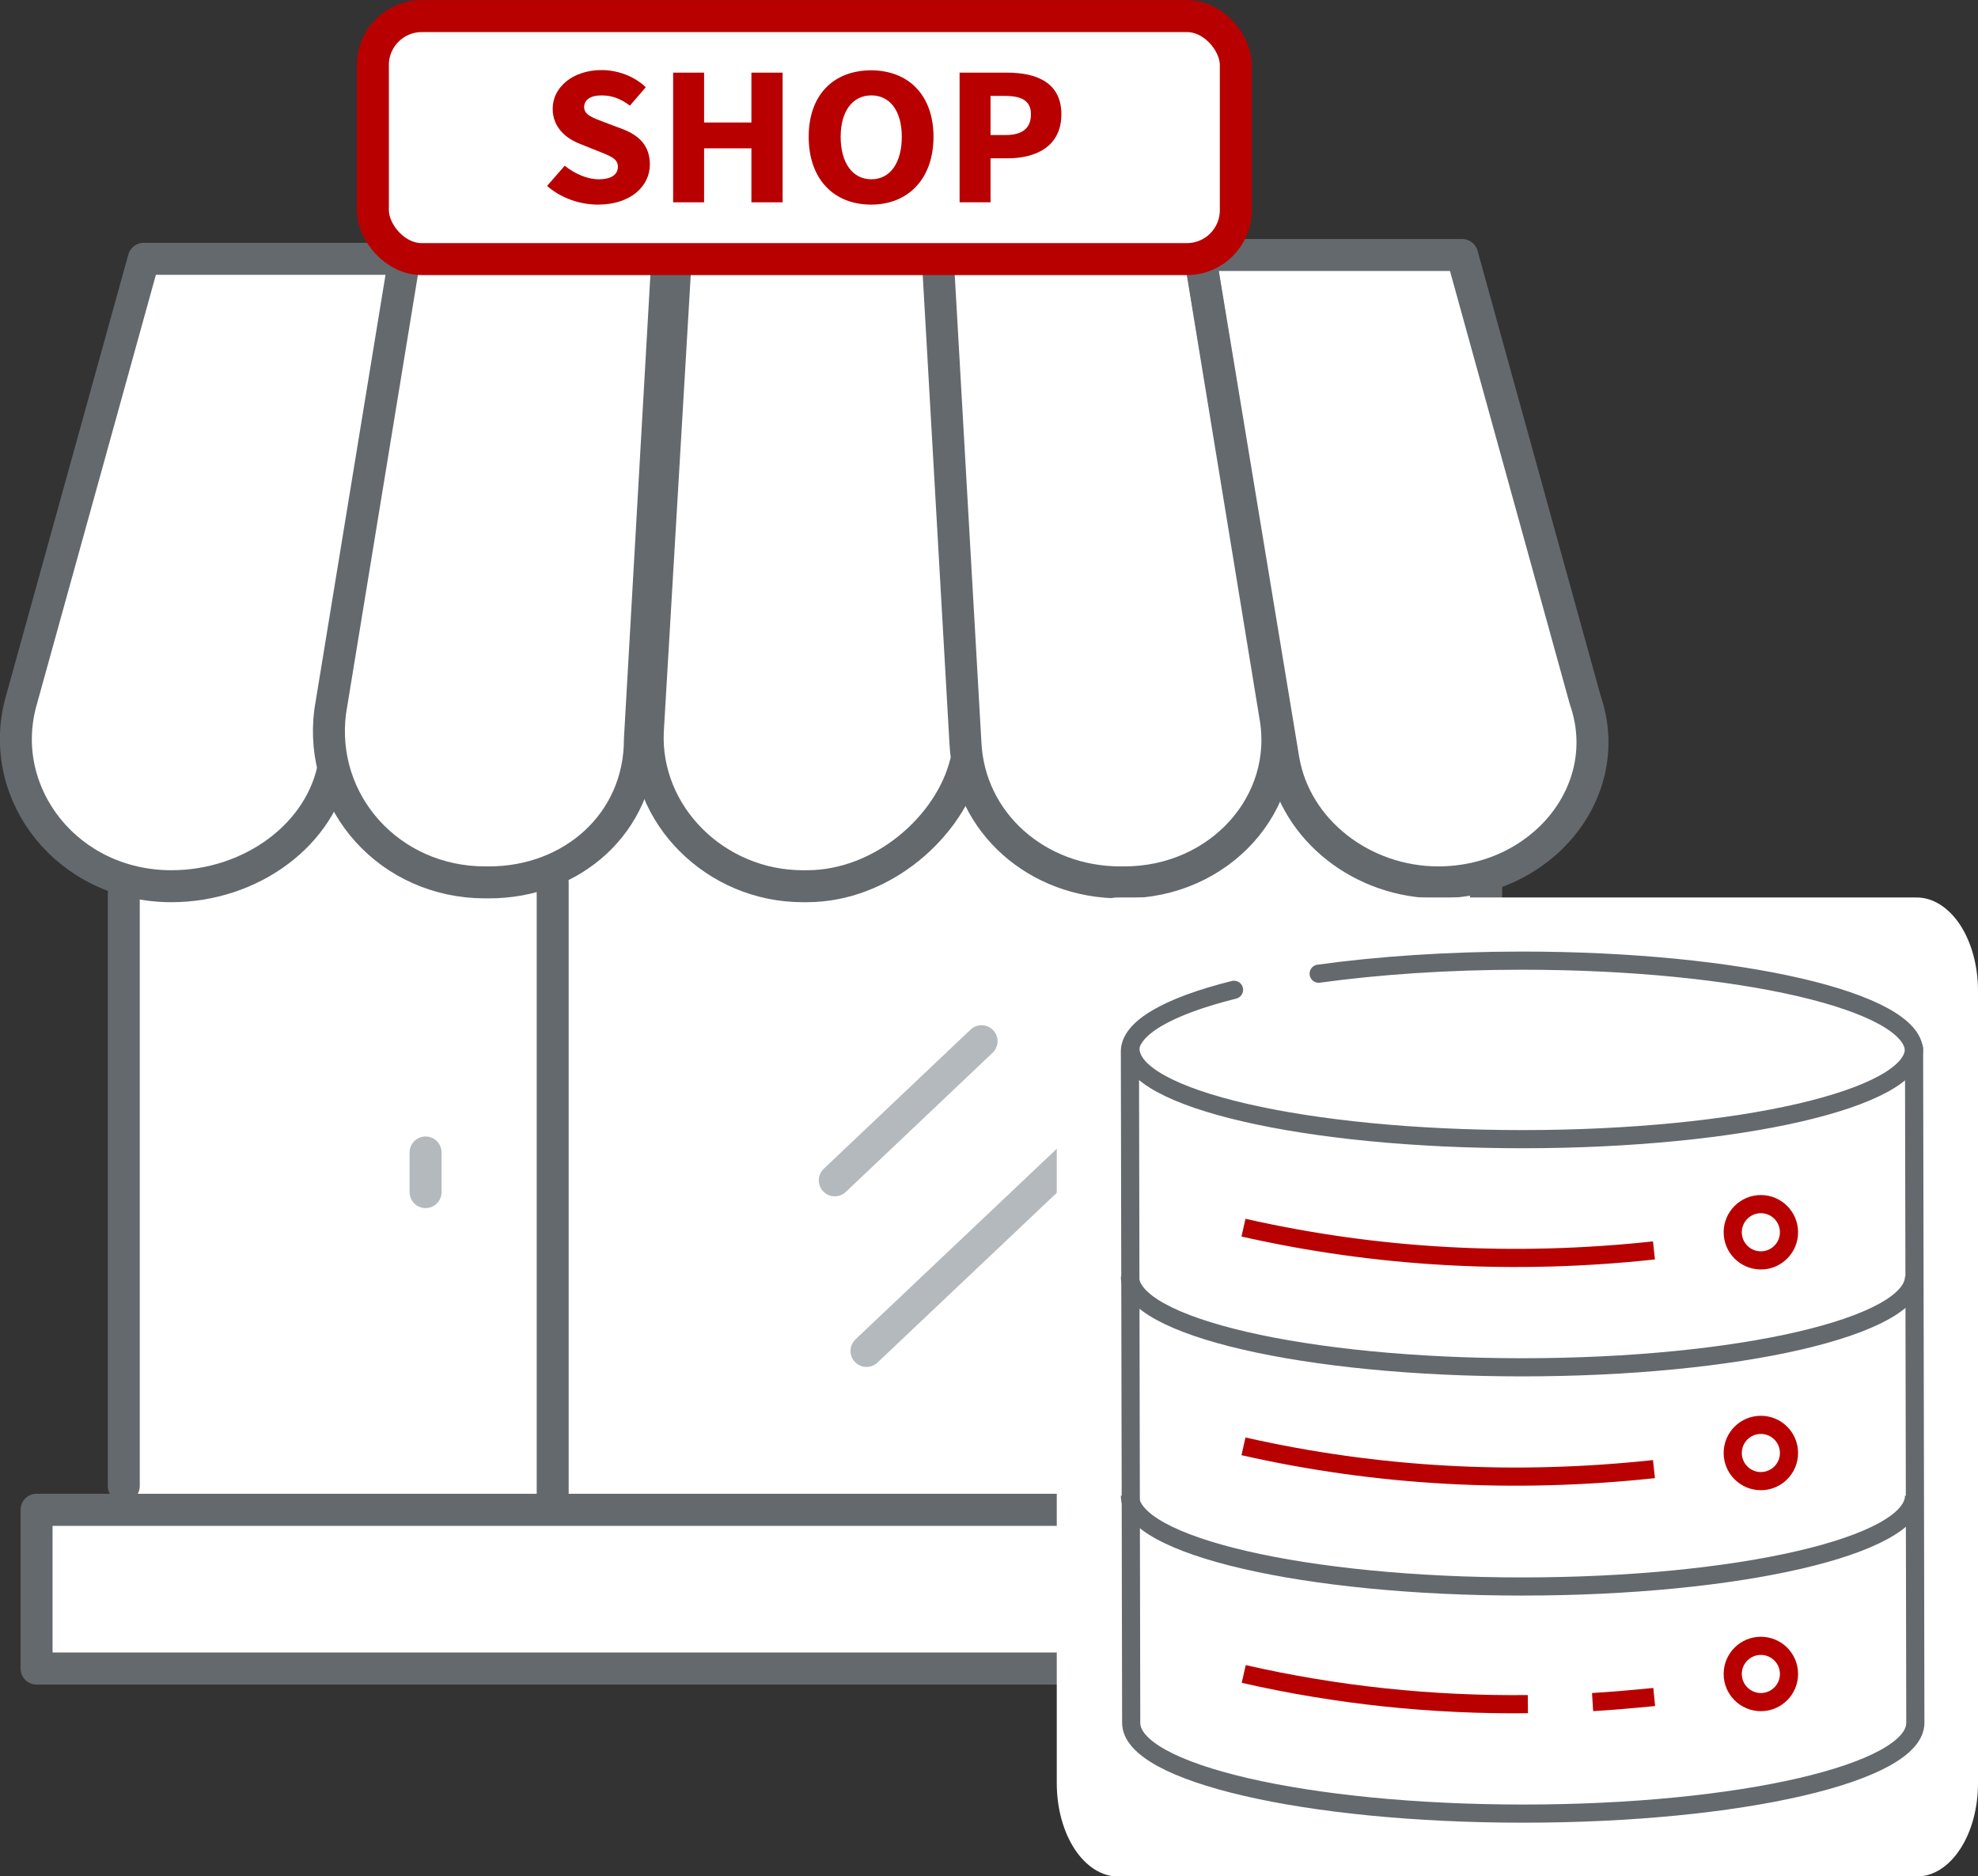
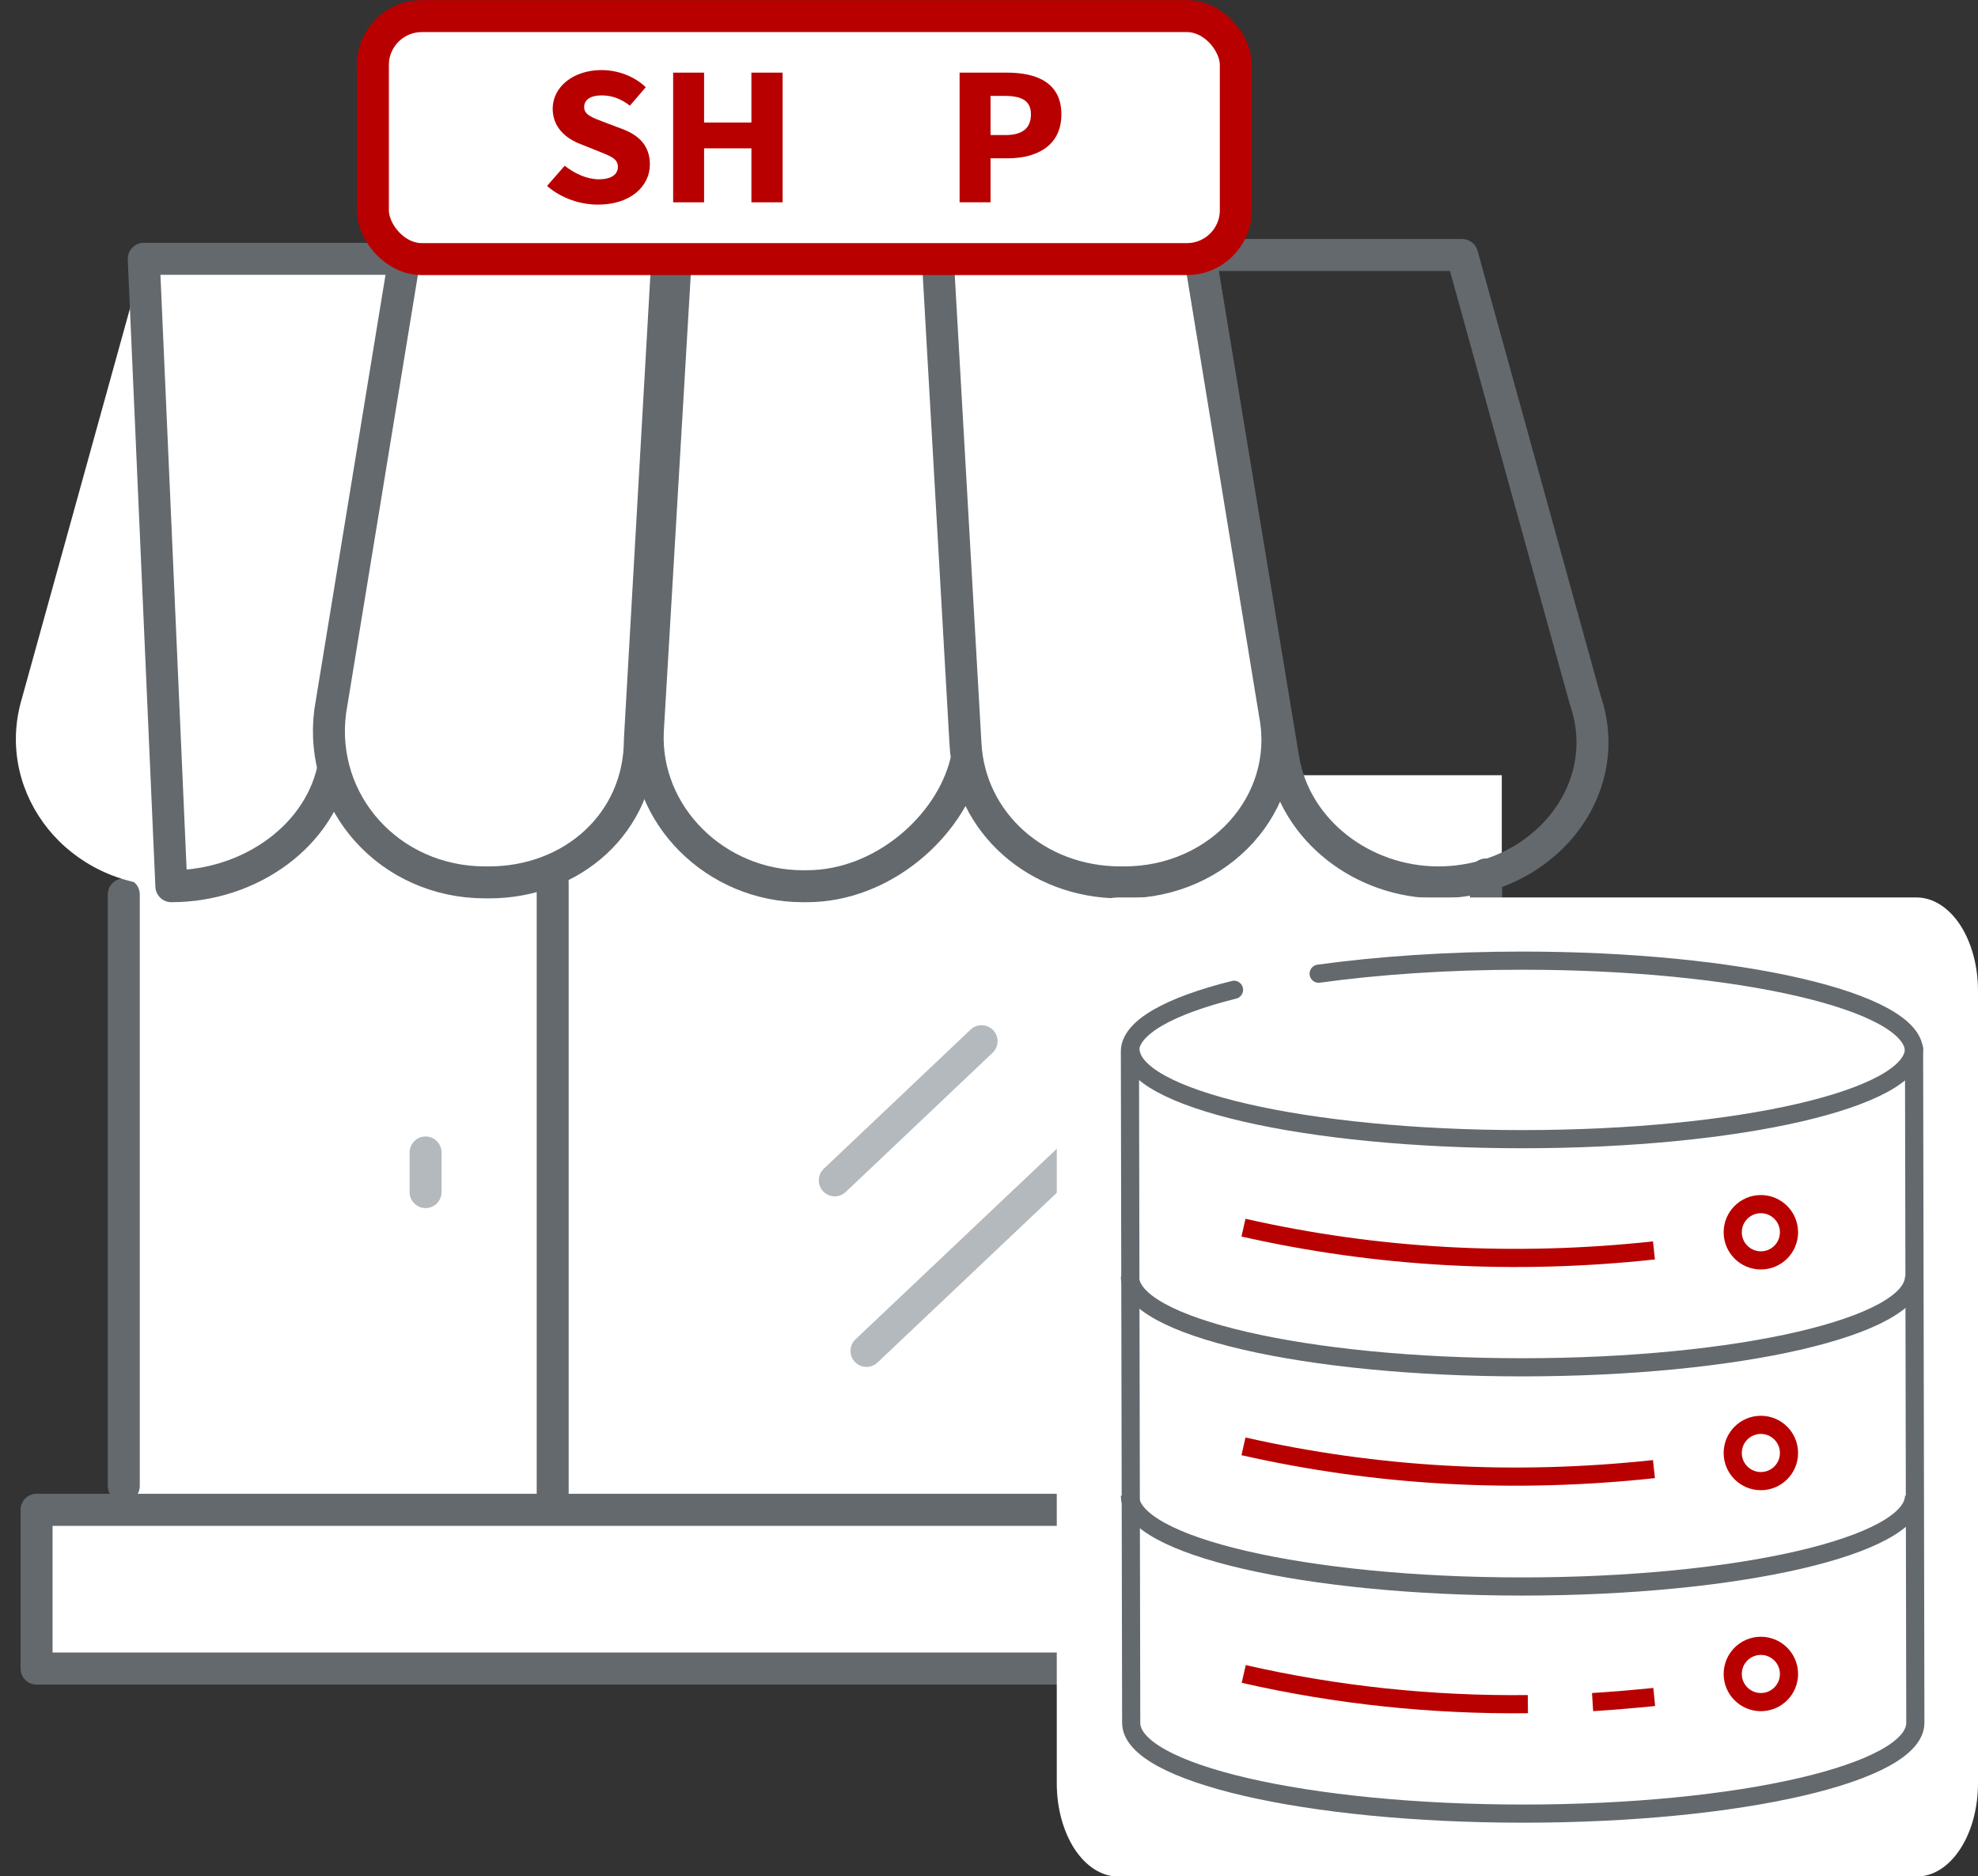
<svg xmlns="http://www.w3.org/2000/svg" id="Layer_2" data-name="Layer 2" viewBox="0 0 77.34 73.36">
  <rect x="0" y="0" width="77.34" height="73.36" fill="#333333" stroke="none" />
  <defs>
    <style>
      .cls-1, .cls-2, .cls-3 {
        stroke-linecap: round;
      }

      .cls-1, .cls-2, .cls-3, .cls-4, .cls-5 {
        fill: none;
      }

      .cls-1, .cls-2, .cls-6 {
        stroke-width: 1.25px;
      }

      .cls-1, .cls-3 {
        stroke-linejoin: round;
      }

      .cls-1, .cls-3, .cls-4 {
        stroke: #64696e;
      }

      .cls-2 {
        stroke: #b4b9be;
      }

      .cls-2, .cls-6, .cls-4, .cls-5 {
        stroke-miterlimit: 10;
      }

      .cls-3, .cls-4, .cls-5 {
        stroke-width: .71px;
      }

      .cls-6, .cls-7 {
        fill: #fff;
      }

      .cls-6, .cls-5 {
        stroke: #b90000;
      }

      .cls-8 {
        fill: #b80000;
      }
    </style>
  </defs>
  <g id="eE7kQICWjmT1" shape-rendering="geometricPrecision" text-rendering="geometricPrecision">
    <g>
      <g>
        <rect class="cls-7" x="4.84" y="30.31" width="53.88" height="28.88" />
        <line class="cls-1" x1="4.84" y1="58.1" x2="4.84" y2="34.97" />
        <line class="cls-1" x1="58.1" y1="34.19" x2="58.1" y2="58.1" />
        <line class="cls-1" x1="21.61" y1="58.72" x2="21.61" y2="34.5" />
        <g>
          <path class="cls-7" d="M13.07,29.84c-.47,2.79-3.26,4.81-6.37,4.81h0c-4.04,0-6.83-3.57-5.9-7.14L5.62,10.12h9.78" />
-           <path class="cls-1" d="M13.07,29.84c-.47,2.79-3.26,4.81-6.37,4.81h0c-4.04,0-6.83-3.57-5.9-7.14L5.62,10.12h9.78" />
+           <path class="cls-1" d="M13.07,29.84c-.47,2.79-3.26,4.81-6.37,4.81h0L5.62,10.12h9.78" />
          <path class="cls-7" d="M19.13,34.5h-.16c-3.73,0-6.52-3.11-6.06-6.68l2.95-18.01h10.25l-1.09,19.1c0,3.26-2.64,5.59-5.9,5.59h0Z" />
          <path class="cls-7" d="M37.76,29.84c-.62,2.48-3.26,4.81-6.21,4.81h-.16c-3.42,0-6.21-2.79-6.06-6.06l1.09-18.48h9.78" />
          <path class="cls-7" d="M43.97,34.5h-.16c-3.26,0-5.9-2.33-6.06-5.43l-1.09-19.1h10.25l2.95,18.01c.62,3.42-2.17,6.52-5.9,6.52Z" />
-           <path class="cls-7" d="M56.24,34.5h0c-2.95,0-5.59-2.02-6.06-4.81l-3.26-19.72h10.25l4.81,17.39c1.24,3.57-1.71,7.14-5.75,7.14h0Z" />
          <path class="cls-1" d="M19.13,34.5h-.16c-3.73,0-6.52-3.11-6.06-6.68l2.95-18.01h10.25l-1.09,19.1c0,3.26-2.64,5.59-5.9,5.59h0Z" />
          <path class="cls-1" d="M37.76,29.84c-.62,2.48-3.26,4.81-6.21,4.81h-.16c-3.42,0-6.21-2.79-6.06-6.06l1.09-18.48h9.78" />
          <path class="cls-1" d="M43.97,34.5h-.16c-3.26,0-5.9-2.33-6.06-5.43l-1.09-19.1h10.25l2.95,18.01c.62,3.42-2.17,6.52-5.9,6.52Z" />
          <path class="cls-1" d="M56.24,34.5h0c-2.95,0-5.59-2.02-6.06-4.81l-3.26-19.72h10.25l4.81,17.39c1.24,3.57-1.71,7.14-5.75,7.14h0Z" />
        </g>
        <line class="cls-2" x1="16.64" y1="45.06" x2="16.64" y2="46.61" />
        <line class="cls-2" x1="38.38" y1="40.71" x2="32.64" y2="46.15" />
        <line class="cls-2" x1="45.52" y1="41.8" x2="33.88" y2="52.82" />
        <rect class="cls-7" x="1.43" y="59.65" width="59.93" height="4.97" />
        <rect class="cls-1" x="1.43" y="59.03" width="59.93" height="6.21" />
      </g>
      <rect class="cls-6" x="14.58" y=".63" width="33.74" height="9.5" rx="1.91" ry="1.91" />
      <g>
        <path class="cls-8" d="M21.39,7.27l.69-.79c.39.31.88.53,1.33.53.5,0,.75-.19.75-.49,0-.32-.3-.42-.77-.61l-.7-.28c-.55-.21-1.08-.64-1.08-1.38,0-.84.79-1.51,1.91-1.51.62,0,1.27.23,1.73.67l-.62.72c-.35-.26-.68-.4-1.11-.4s-.68.17-.68.46c0,.31.35.42.82.6l.69.26c.65.25,1.06.66,1.06,1.38,0,.84-.74,1.57-2.03,1.57-.7,0-1.44-.25-1.99-.73Z" />
        <path class="cls-8" d="M26.32,2.84h1.21v1.95h1.85v-1.95h1.22v5.07h-1.22v-2.11h-1.85v2.11h-1.21V2.84Z" />
-         <path class="cls-8" d="M31.62,5.35c0-1.66.99-2.6,2.44-2.6s2.44.96,2.44,2.6-.99,2.65-2.44,2.65-2.44-.99-2.44-2.65ZM35.26,5.35c0-1.01-.46-1.62-1.19-1.62s-1.2.61-1.2,1.62.46,1.66,1.2,1.66,1.19-.65,1.19-1.66Z" />
        <path class="cls-8" d="M37.52,2.84h1.85c1.18,0,2.13.4,2.13,1.63s-.96,1.72-2.1,1.72h-.67v1.72h-1.21V2.84ZM39.32,5.28c.67,0,.99-.28.99-.81s-.36-.72-1.02-.72h-.56v1.53h.59Z" />
      </g>
    </g>
    <g>
      <path id="path2640" class="cls-7" d="M76.64,36.16c-.45-.68-1.06-1.07-1.7-1.07h-31.22c-.64,0-1.25.38-1.7,1.07-.45.68-.7,1.61-.7,2.58v30.98c0,.97.25,1.89.7,2.58.45.68,1.06,1.07,1.7,1.07h31.22c.64,0,1.25-.38,1.7-1.07.45-.68.7-1.61.7-2.58v-30.98c0-.97-.25-1.89-.7-2.58Z" />
      <g>
        <g>
          <path class="cls-3" d="M48.25,38.7c-2.53.63-4.07,1.48-4.07,2.41l.05,26.25c0,1.96,6.86,3.55,15.33,3.55s15.33-1.59,15.33-3.55l-.05-26.25c0-1.96-6.86-3.55-15.33-3.55-2.91,0-5.63.19-7.95.51" />
          <path class="cls-4" d="M44.18,49.91c0,1.96,6.86,3.55,15.33,3.55s15.33-1.59,15.33-3.55" />
          <path class="cls-4" d="M44.18,58.48c0,1.96,6.86,3.55,15.33,3.55s15.33-1.59,15.33-3.55" />
          <path class="cls-5" d="M48.62,48c5.22,1.18,10.57,1.48,16.05.89" />
          <path class="cls-5" d="M48.62,56.55c5.22,1.18,10.57,1.48,16.05.89" />
          <path class="cls-5" d="M62.27,66.55c.8-.05,1.6-.12,2.41-.2" />
          <path class="cls-5" d="M48.63,65.45c3.64.83,7.34,1.22,11.11,1.18" />
          <circle class="cls-5" cx="68.85" cy="65.45" r="1.1" />
          <path class="cls-3" d="M44.2,41c0,1.96,6.86,3.54,15.32,3.54s15.32-1.58,15.32-3.54" />
        </g>
        <circle class="cls-5" cx="68.85" cy="56.81" r="1.1" />
        <circle class="cls-5" cx="68.85" cy="48.18" r="1.1" />
      </g>
    </g>
  </g>
</svg>